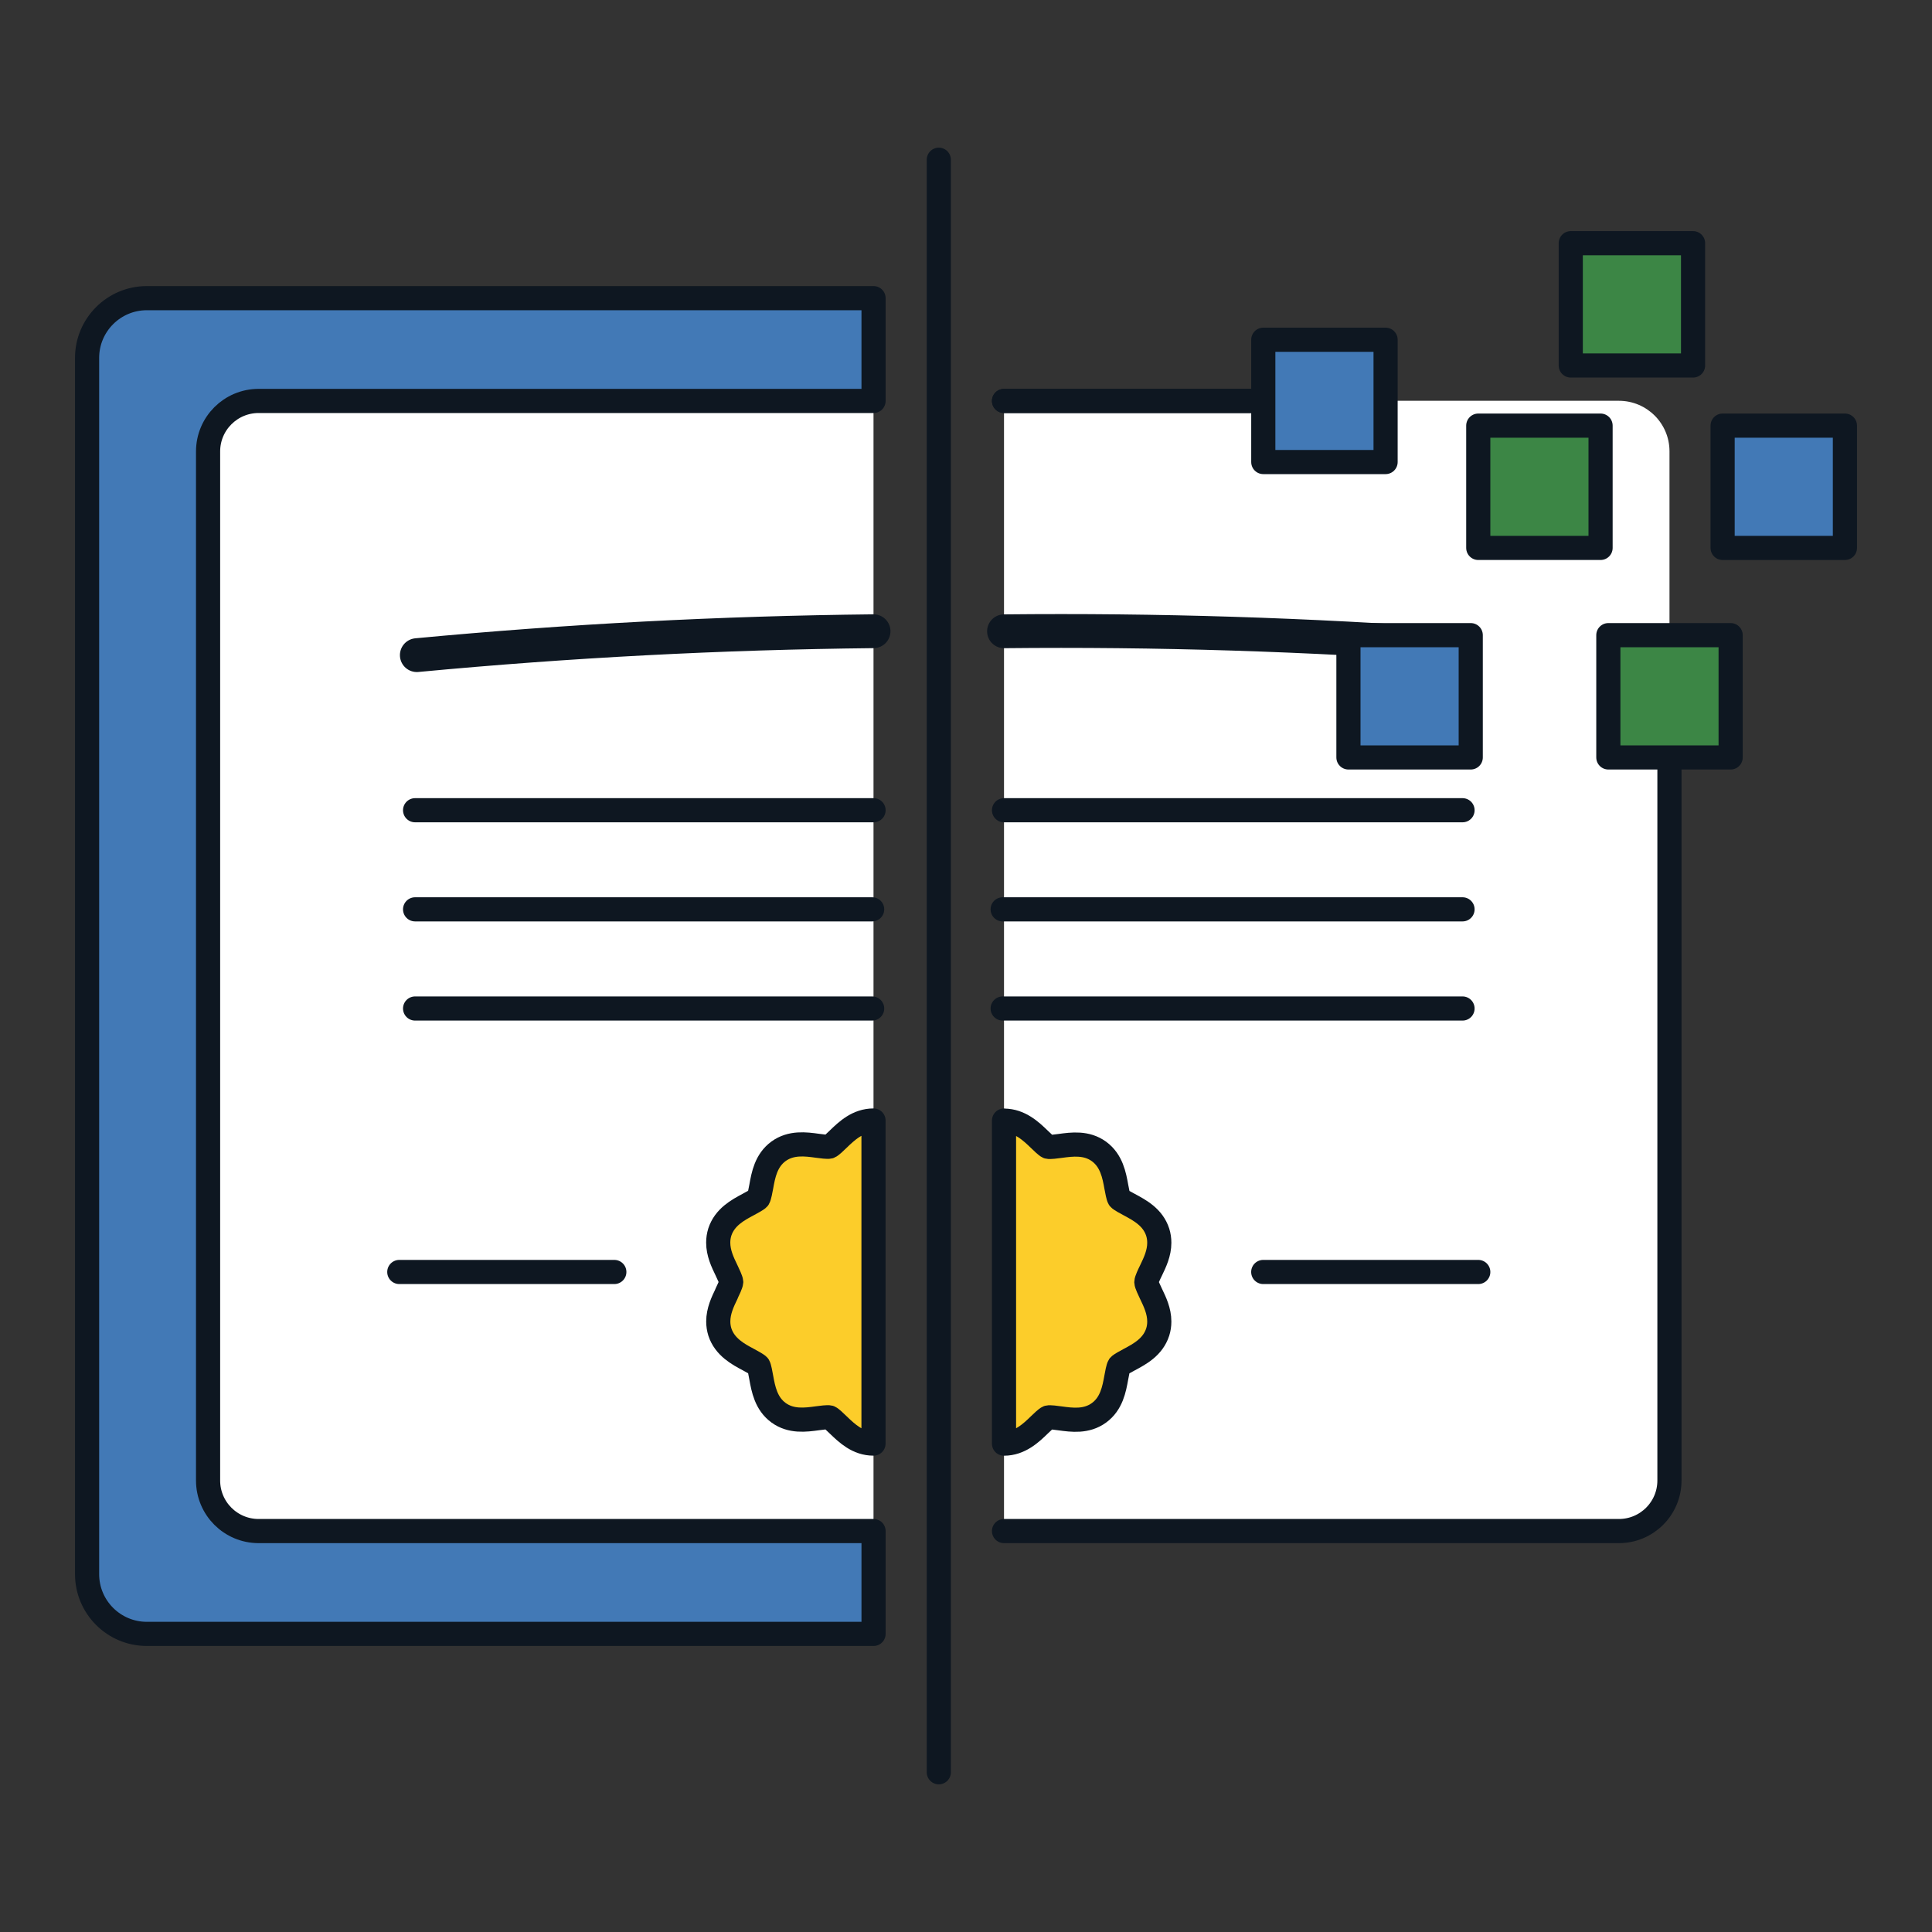
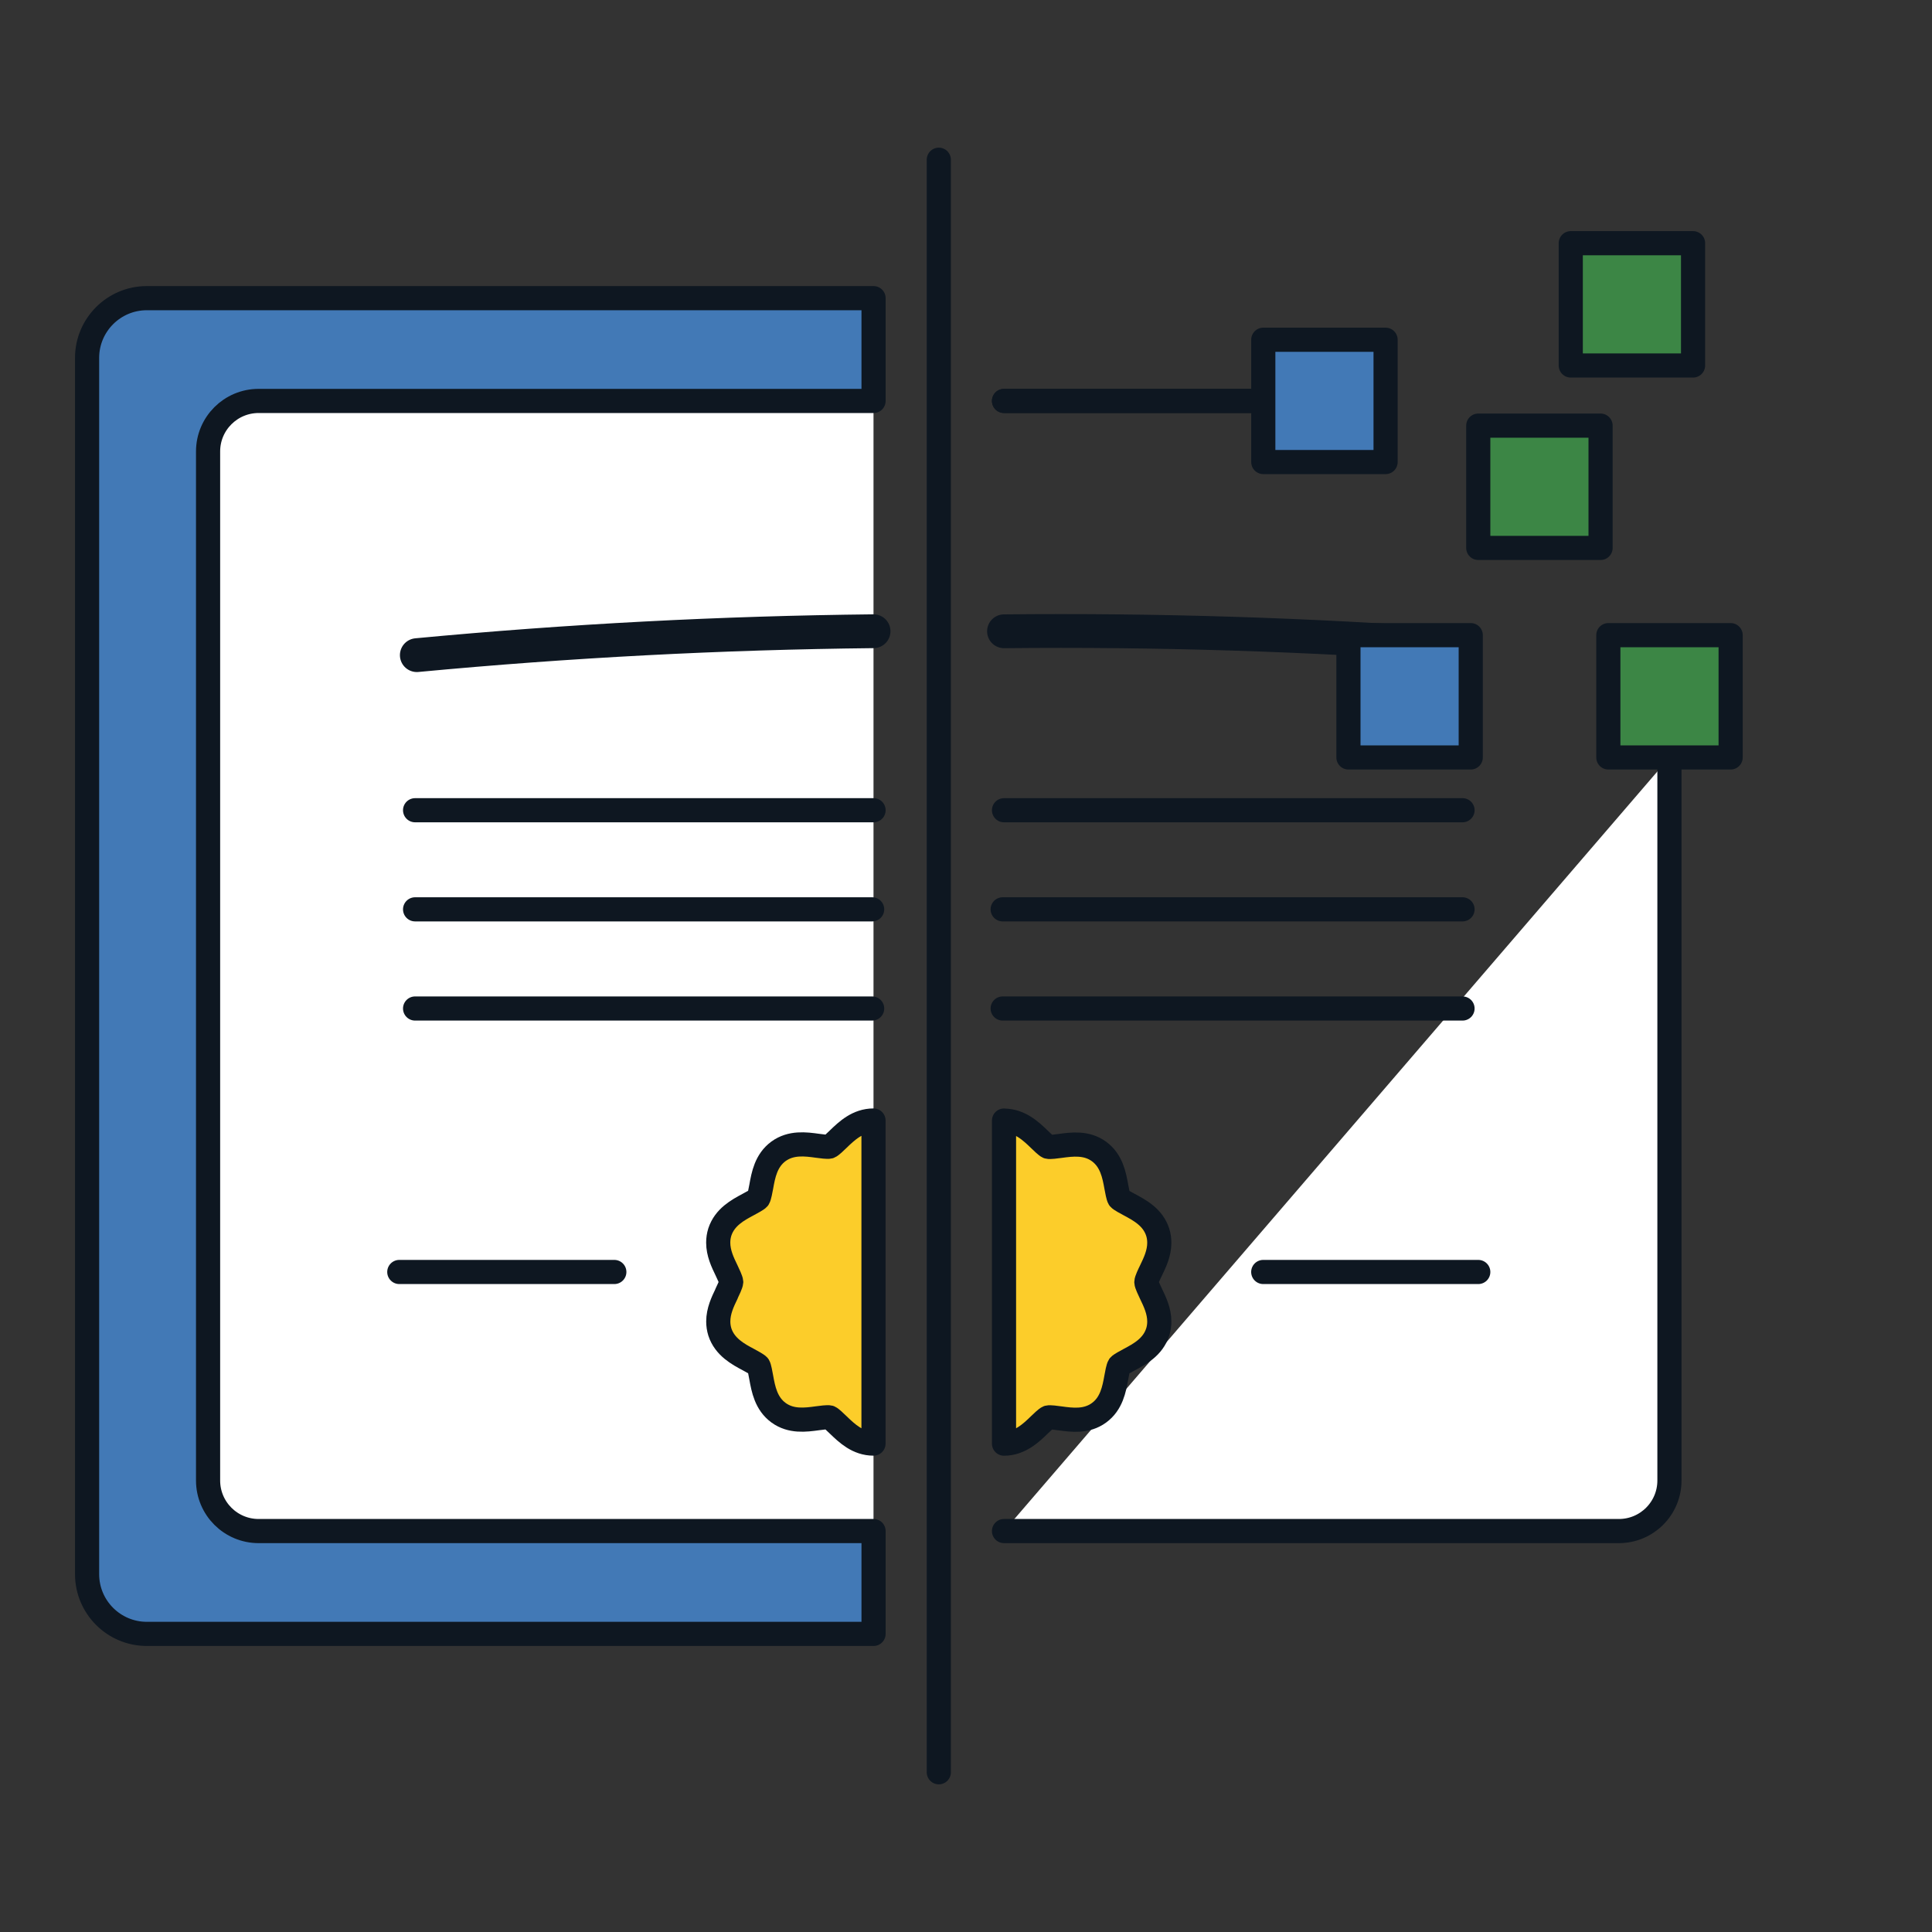
<svg xmlns="http://www.w3.org/2000/svg" id="Credential:_Digital_to_Print_Filled_" data-name="Credential: Digital to Print (Filled)" viewBox="0 0 400 400">
  <rect x="0" y="0" width="400" height="400" fill="#333333" stroke="none" />
  <defs>
    <style>
      .cls-1 {
        fill: #fccd2a;
      }

      .cls-1, .cls-2, .cls-3, .cls-4, .cls-5 {
        stroke-width: 5px;
      }

      .cls-1, .cls-2, .cls-3, .cls-4, .cls-5, .cls-6 {
        stroke: #0e1721;
        stroke-linecap: round;
        stroke-linejoin: round;
      }

      .cls-7, .cls-2 {
        fill: #fff;
      }

      .cls-3, .cls-6 {
        fill: none;
      }

      .cls-4 {
        fill: #3c8645;
      }

      .cls-5 {
        fill: #4279b6;
      }

      .cls-6 {
        stroke-width: 7px;
      }
    </style>
  </defs>
-   <path class="cls-7" d="M207.87,316.96h127.31c5.78,0,10.47-4.68,10.47-10.47V93.44c0-5.78-4.69-10.46-10.47-10.46h-127.31v233.99Z" />
  <path class="cls-7" d="M129.08,83.01h51.77v233.99H53.55c-5.78,0-10.47-4.69-10.47-10.47V94.22c0-6.19,5.02-11.21,11.21-11.21h74.79Z" />
  <path class="cls-6" d="M302.44,133.67c-31.48-2.31-63.03-3.3-94.57-2.97" />
  <path class="cls-2" d="M207.87,316.99h127.3c5.78,0,10.47-4.68,10.47-10.47v-149.7" />
  <line class="cls-2" x1="265.05" y1="83.01" x2="207.87" y2="83.01" />
  <line class="cls-5" x1="259.64" y1="83.01" x2="207.87" y2="83.01" />
  <path class="cls-5" d="M180.86,316.99H53.55c-5.78,0-10.47-4.68-10.47-10.47V93.47c0-5.78,4.69-10.46,10.47-10.46h127.31s0-21.28,0-21.28H30.4c-6.83,0-12.37,5.54-12.37,12.37v251.81c0,6.83,5.54,12.37,12.37,12.37h150.46s0-21.28,0-21.28Z" />
  <line class="cls-3" x1="127.19" y1="263.35" x2="82.67" y2="263.35" />
  <line class="cls-3" x1="306.06" y1="263.35" x2="261.54" y2="263.35" />
  <path class="cls-1" d="M150.43,267.85c-.81,1.67-1.72,3.58-1.72,5.75,0,.74.11,1.48.33,2.18,1.01,3.11,3.84,4.62,5.92,5.72.69.37,1.81.98,2.07,1.27.2.33.43,1.62.57,2.39.44,2.43.99,5.43,3.59,7.33,2.6,1.89,5.61,1.48,8.04,1.15.74-.1,2.12-.29,2.52-.18.33.14,1.24,1.01,1.78,1.54,1.8,1.73,4.02,3.88,7.32,3.88h0v-66.89s0,0,0,0c-3.29,0-5.53,2.14-7.32,3.87-.5.49-1.44,1.4-1.81,1.54-.36.1-1.68-.07-2.47-.18-2.44-.34-5.46-.74-8.06,1.14-2.61,1.91-3.15,4.91-3.58,7.32-.15.78-.38,2.07-.6,2.42-.24.29-1.38.89-2.06,1.26-2.19,1.17-4.9,2.62-5.92,5.72-.22.7-.33,1.43-.33,2.19,0,2.17.91,4.07,1.72,5.74.35.75.95,1.99.97,2.41-.02.43-.63,1.71-.97,2.41Z" />
  <path class="cls-1" d="M207.87,232v66.89c3.3,0,5.63-2.24,7.32-3.88.55-.53,1.45-1.4,1.81-1.54.37-.1,1.75.08,2.49.19,2.43.33,5.44.74,8.04-1.15,2.61-1.9,3.15-4.91,3.59-7.33.14-.77.37-2.07.6-2.41.24-.29,1.38-.89,2.06-1.26,2.19-1.17,4.9-2.61,5.91-5.72.22-.69.33-1.42.33-2.18,0-2.17-.91-4.07-1.71-5.73-.36-.76-.96-2-.97-2.43,0-.43.62-1.71.96-2.4.82-1.7,1.72-3.59,1.72-5.75,0-.75-.11-1.49-.33-2.19-1-3.1-3.73-4.55-5.91-5.72-.63-.33-1.82-.97-2.07-1.27-.2-.32-.44-1.61-.58-2.38-.44-2.43-.99-5.43-3.59-7.34-2.6-1.89-5.61-1.48-8.04-1.15-.81.11-2.12.29-2.52.18-.33-.14-1.24-1.01-1.78-1.54-1.69-1.63-4.02-3.87-7.32-3.87Z" />
  <rect class="cls-4" x="306.06" y="88.13" width="25.32" height="25.32" transform="translate(637.44 201.57) rotate(-180)" />
-   <rect class="cls-5" x="356.64" y="88.13" width="25.32" height="25.32" transform="translate(738.61 201.57) rotate(-180)" />
  <rect class="cls-4" x="332.98" y="131.51" width="25.32" height="25.32" transform="translate(691.29 288.33) rotate(-180)" />
  <rect class="cls-5" x="261.54" y="70.35" width="25.32" height="25.32" transform="translate(548.41 166.01) rotate(-180)" />
  <rect class="cls-5" x="279.18" y="131.51" width="25.32" height="25.32" transform="translate(583.68 288.33) rotate(-180)" />
  <rect class="cls-4" x="325.21" y="50.35" width="25.32" height="25.32" transform="translate(675.74 126.02) rotate(-180)" />
  <line class="cls-3" x1="302.8" y1="167.75" x2="207.87" y2="167.75" />
  <line class="cls-3" x1="302.8" y1="188.27" x2="207.59" y2="188.27" />
  <line class="cls-3" x1="302.8" y1="208.8" x2="207.59" y2="208.8" />
  <line class="cls-3" x1="180.86" y1="167.75" x2="85.94" y2="167.75" />
  <line class="cls-3" x1="180.57" y1="188.27" x2="85.94" y2="188.27" />
  <line class="cls-3" x1="180.57" y1="208.8" x2="85.94" y2="208.8" />
  <path class="cls-6" d="M180.86,130.69c-31.56.33-63.1,1.98-94.56,4.95" />
  <line class="cls-3" x1="194.37" y1="366.93" x2="194.37" y2="33.07" />
</svg>